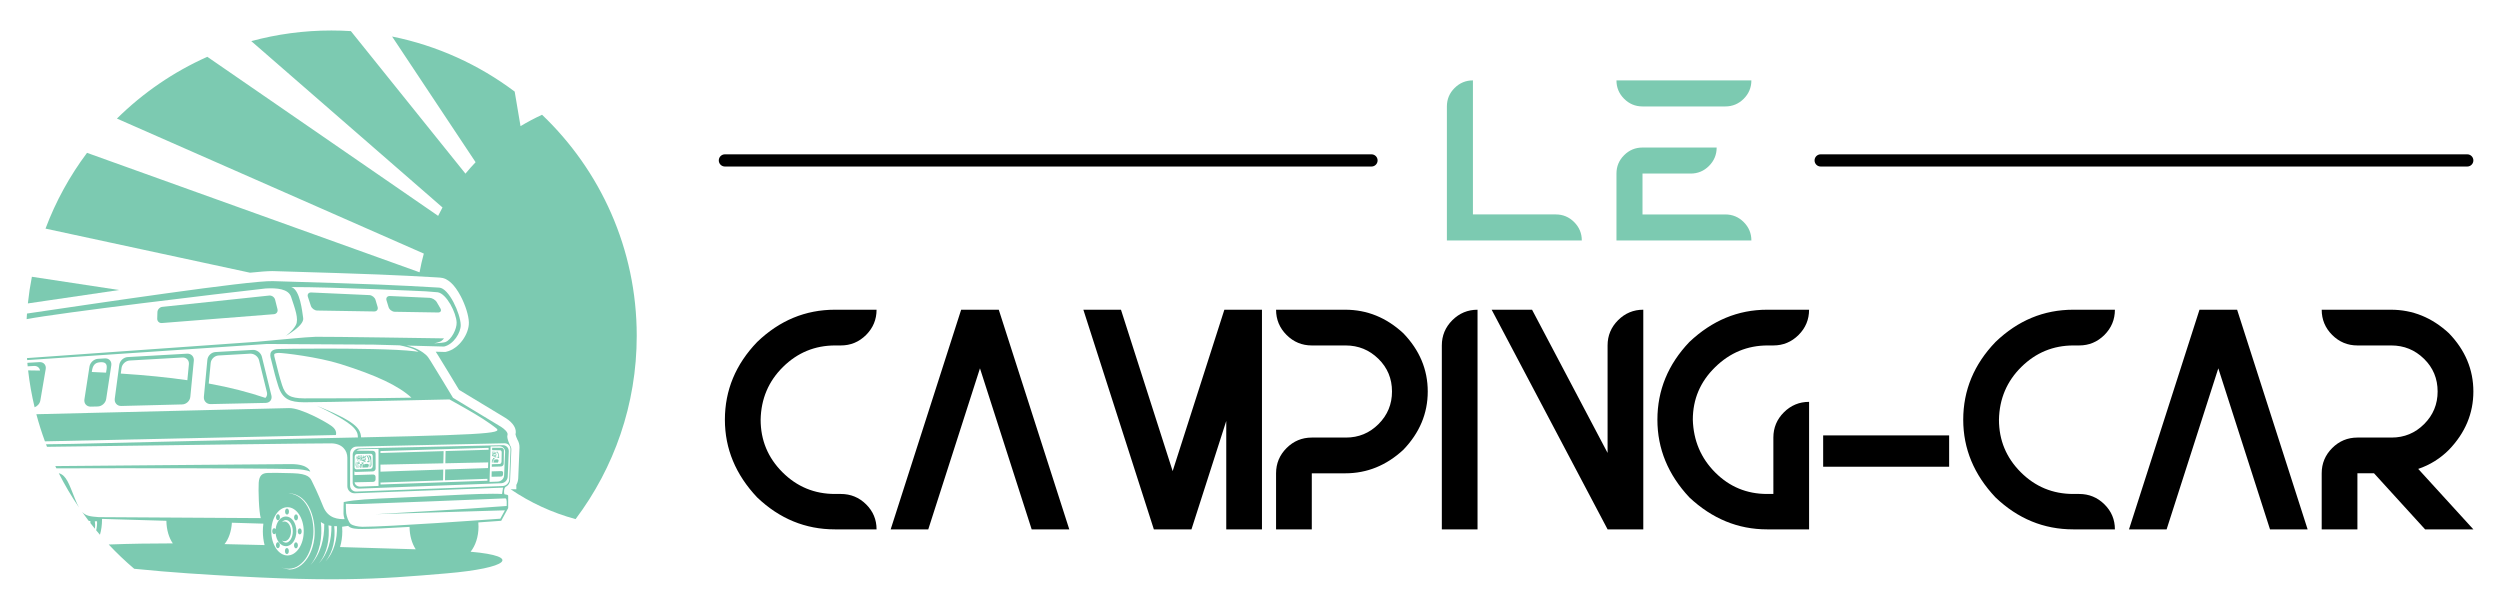
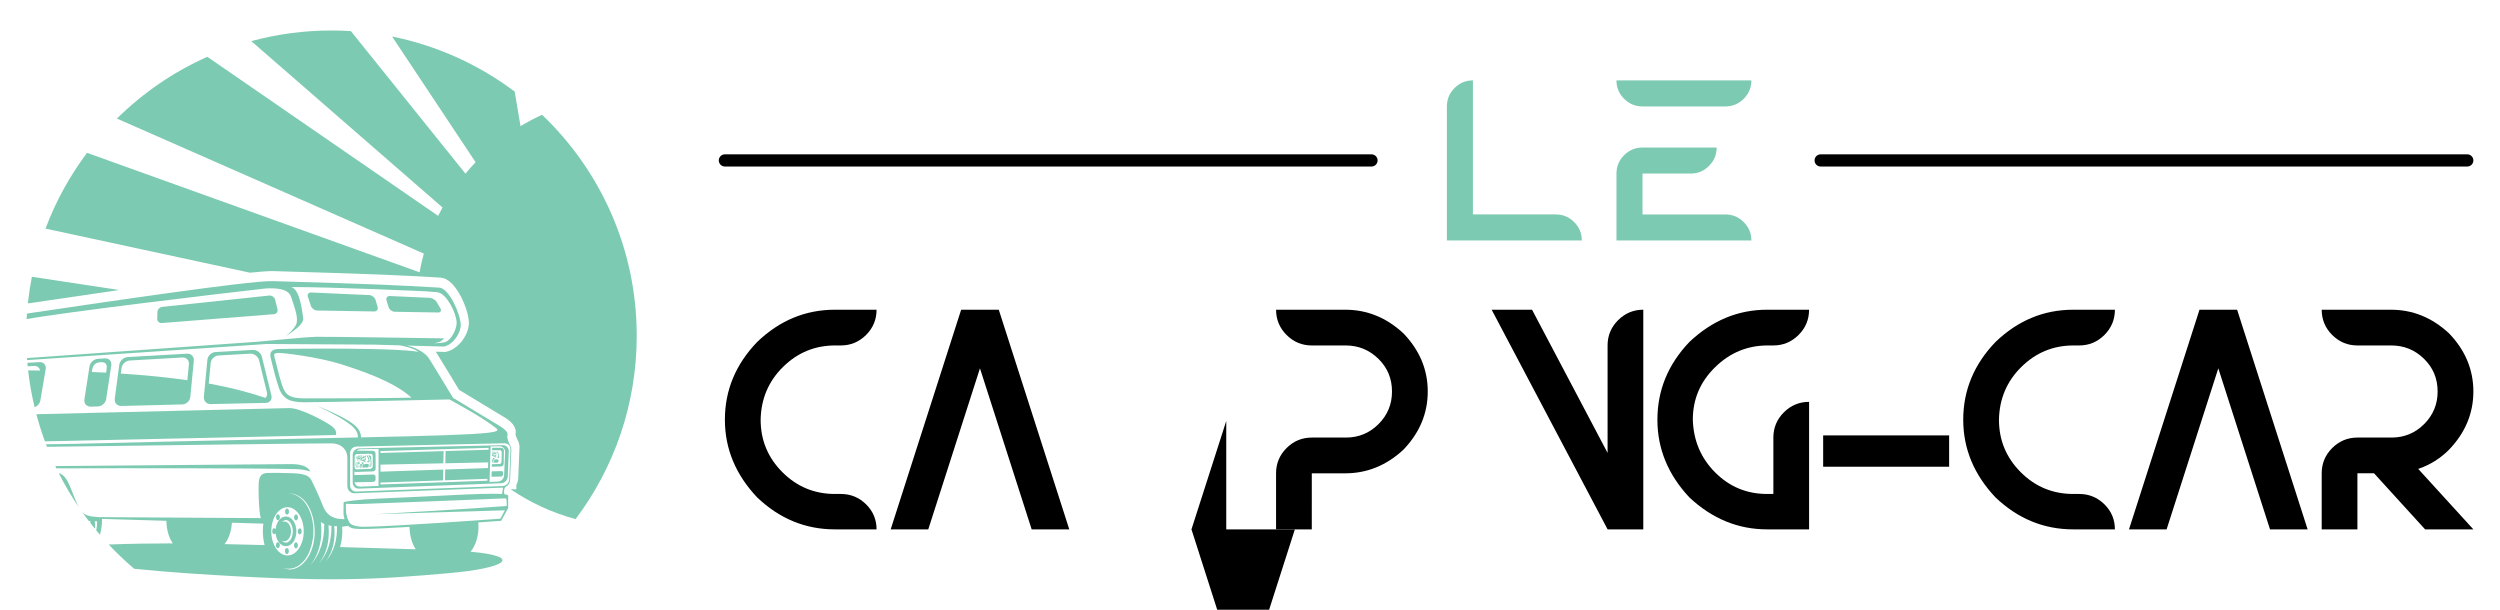
<svg xmlns="http://www.w3.org/2000/svg" version="1.1" id="Calque_1" x="0px" y="0px" width="205px" height="50px" viewBox="0 0 205 50" enable-background="new 0 0 205 50" xml:space="preserve">
  <g>
    <g>
      <path fill="#7CCAB1" d="M42.204,7.51l0.479,2.835c0.568-0.343,1.158-0.655,1.765-0.935c4.784,4.56,7.764,10.993,7.764,18.123    c0,5.643-1.865,10.846-5.014,15.034c-1.925-0.52-3.72-1.354-5.326-2.446h0.468v-0.338l-0.012,0.002    c0.099-0.174,0.158-0.369,0.167-0.571l0.103-2.494c0.01-0.239-0.049-0.468-0.17-0.67c-0.07-0.147-0.139-0.332-0.157-0.426    c0.117-0.46-0.178-0.949-0.816-1.35c-0.012-0.009-0.032-0.021-0.058-0.035l-3.752-2.268c-0.357-0.593-1.401-2.318-1.717-2.821    l-0.012-0.02c-0.066-0.104-0.126-0.2-0.187-0.29l0.781,0.021l0.075-0.015c1.081-0.24,1.889-1.492,1.863-2.411    c-0.017-0.564-0.279-1.403-0.667-2.142c-0.517-0.982-1.086-1.497-1.693-1.529l-0.323-0.021c-3.55-0.197-4.62-0.257-13.331-0.512    c-0.036,0-0.078-0.002-0.122-0.002c-0.369,0-0.995,0.048-1.812,0.132L3.732,18.746c0.84-2.24,1.993-4.33,3.404-6.213l27.268,9.795    c0.094-0.519,0.211-1.03,0.349-1.534L9.588,9.723C11.72,7.617,14.227,5.893,17,4.658L35.927,17.7    c0.114-0.232,0.234-0.461,0.358-0.688L20.605,3.372C22.701,2.804,24.904,2.5,27.179,2.5c0.535,0,1.065,0.018,1.592,0.051    l9.396,11.688c0.267-0.323,0.543-0.636,0.832-0.938L32.151,2.994C35.866,3.744,39.282,5.314,42.204,7.51z" />
      <path fill="#7CCAB1" d="M9.766,23.782c-2.15,0.313-4.249,0.622-6.01,0.882c-0.529,0.079-1.023,0.151-1.471,0.217    c0.078-0.738,0.188-1.468,0.329-2.186L9.766,23.782z" />
      <path fill="#7CCAB1" d="M24.301,43.569c0-0.682-0.375-1.217-0.853-1.217c-0.438,0-0.789,0.447-0.846,1.045    c-0.029-0.053-0.072-0.086-0.12-0.086c-0.088,0-0.159,0.111-0.159,0.246c0,0.137,0.071,0.246,0.159,0.246    c0.047,0,0.089-0.029,0.118-0.08c0.051,0.607,0.405,1.064,0.848,1.064C23.927,44.788,24.301,44.252,24.301,43.569z M24.011,43.569    c0,0.504-0.258,0.928-0.563,0.928c-0.121,0-0.233-0.066-0.327-0.176c0.062,0.035,0.129,0.057,0.2,0.057    c0.3,0,0.542-0.361,0.542-0.809c0-0.443-0.243-0.807-0.542-0.807c-0.071,0-0.138,0.02-0.2,0.057    c0.093-0.109,0.206-0.176,0.327-0.176C23.753,42.643,24.011,43.067,24.011,43.569z" />
      <path fill="#7CCAB1" d="M15.606,32.543l0.288-2.966c0.015-0.158-0.031-0.304-0.129-0.411c-0.104-0.114-0.255-0.174-0.423-0.165    l-4.875,0.279c-0.333,0.02-0.641,0.303-0.685,0.635L9.41,32.697c-0.021,0.158,0.021,0.308,0.119,0.419    c0.097,0.112,0.238,0.174,0.397,0.174c0.004,0,0.01,0,0.016,0l4.999-0.127C15.275,33.154,15.574,32.877,15.606,32.543z     M15.49,29.867l-0.127,1.31c-1.585-0.229-3.381-0.411-5.459-0.545l0.061-0.453c0.043-0.32,0.342-0.6,0.666-0.617l4.329-0.248    C15.283,29.296,15.521,29.544,15.49,29.867z" />
      <path fill="#7CCAB1" d="M8.706,32.721l0.42-2.762c0.023-0.156-0.014-0.301-0.106-0.408c-0.098-0.114-0.246-0.172-0.414-0.163    l-0.571,0.035c-0.333,0.02-0.645,0.304-0.697,0.633l-0.416,2.696c-0.025,0.158,0.014,0.308,0.11,0.42    c0.096,0.111,0.236,0.173,0.396,0.173h0.013l0.569-0.013C8.344,33.325,8.656,33.051,8.706,32.721z M8.744,30.249l-0.047,0.308    c-0.368-0.018-0.744-0.035-1.13-0.053l0,0.002c-0.013-0.002-0.026-0.002-0.039-0.002l0.028-0.185    c0.097-0.487,0.355-0.598,0.678-0.615l0.01-0.002C8.568,29.685,8.812,29.774,8.744,30.249z" />
      <path fill="#7CCAB1" d="M2.793,30.008l-0.523,0.03c-0.01-0.097-0.019-0.191-0.027-0.288l0.995-0.057    c0.169-0.009,0.315,0.051,0.411,0.165c0.09,0.105,0.126,0.25,0.099,0.406l-0.439,2.573c-0.042,0.25-0.235,0.468-0.471,0.56    c-0.237-0.986-0.416-1.997-0.532-3.025c0.331,0.005,0.658,0.007,0.979,0.014C3.25,30.152,3.056,29.994,2.793,30.008z" />
      <path fill="#7CCAB1" d="M22.178,32.855c0.088-0.117,0.116-0.269,0.077-0.427l-0.783-3.182c-0.08-0.323-0.414-0.573-0.749-0.554    l-3.057,0.176c-0.333,0.018-0.63,0.306-0.662,0.638l-0.286,3.032c-0.015,0.16,0.033,0.31,0.135,0.422    c0.102,0.111,0.246,0.176,0.405,0.176h0.013l4.516-0.097C21.95,33.035,22.089,32.97,22.178,32.855z M21.763,32.627    c-1.352-0.457-2.855-0.853-4.646-1.178l0.159-1.679c0.03-0.323,0.32-0.603,0.644-0.62l2.593-0.149    c0.323-0.018,0.651,0.225,0.728,0.538l0.646,2.628C21.932,32.352,21.88,32.519,21.763,32.627z" />
      <path fill="#7CCAB1" d="M13.31,25.162l8.764-0.927c0.214-0.022,0.434,0.13,0.485,0.341l0.195,0.777    c0.053,0.209-0.081,0.394-0.296,0.411l-9.187,0.725c-0.215,0.016-0.386-0.146-0.379-0.362l0.016-0.531    C12.914,25.38,13.095,25.185,13.31,25.162z" />
      <path fill="#7CCAB1" d="M30.289,24.198c0.217,0.011,0.443,0.188,0.504,0.396l0.171,0.575c0.061,0.207-0.066,0.374-0.281,0.371    l-4.675-0.076c-0.216-0.003-0.447-0.174-0.515-0.378l-0.246-0.747c-0.067-0.205,0.055-0.365,0.27-0.356L30.289,24.198z" />
      <path fill="#7CCAB1" d="M35.227,24.422c0.215,0.009,0.48,0.169,0.589,0.356l0.298,0.514c0.108,0.187,0.02,0.336-0.195,0.332    l-3.547-0.058c-0.215-0.002-0.444-0.176-0.508-0.38l-0.17-0.554c-0.063-0.206,0.061-0.367,0.277-0.358L35.227,24.422z" />
      <path fill="#7CCAB1" d="M2.183,26.171c2.663-0.519,16.073-2.125,19.597-2.516c0.925-0.053,1.87,0.024,2.09,0.692    c0.31,0.942,0.651,1.808,0.393,2.305c-0.259,0.496-0.84,0.898-0.84,0.898s1.529-0.842,1.439-1.463    c-0.089-0.622-0.262-2.244-0.913-2.522c-0.024-0.009-0.05-0.018-0.077-0.026C27.345,23.53,34.9,23.888,34.9,23.888l0,0    c0.576,0.042,0.939,0.07,0.994,0.079c0.733,0.114,1.516,1.684,1.55,2.475c0.022,0.529-0.424,1.415-0.919,1.606    c-0.12,0.046-0.46,0.081-0.923,0.109c0.205-0.046,0.354-0.101,0.452-0.132c0.209-0.068,0.354-0.279,0.354-0.279    s-9.665-0.149-10.522-0.129c-0.857,0.02-3.148,0.268-4.796,0.406l-18.876,1.34c0.004,0.056,0.008,0.11,0.013,0.165l19.663-1.322    l7.344,0.044l0,0l1.381,0.009l2.156,0.059c0.343,0.066,1.146,0.223,1.542,0.534c-0.089-0.018-0.188-0.03-0.301-0.046    c-1.507-0.191-5.283-0.222-7.4-0.222c-1.881,0-3.454,0.021-3.769,0.035c-0.303,0.009-0.5,0.083-0.601,0.222    c-0.124,0.171-0.076,0.415-0.021,0.606c0.033,0.114,0.07,0.268,0.117,0.459c0.107,0.439,0.254,1.042,0.486,1.767    c0.351,1.095,0.981,1.301,2.097,1.314c0.03,0,0.067,0,0.11,0c1.45,0,10.027-0.193,11.828-0.233    c0.467,0.26,2.028,1.127,2.725,1.584l0,0c0.398,0.264,0.736,0.495,0.91,0.629c0.626,0.481,1.404,0.644-10.884,0.898    c-0.003-0.051-0.009-0.107-0.019-0.169c-0.015-0.099-0.046-0.213-0.102-0.327c-0.054-0.114-0.133-0.227-0.226-0.328    c-0.094-0.103-0.202-0.195-0.318-0.285c-0.116-0.09-0.24-0.172-0.368-0.253c-0.13-0.079-0.262-0.156-0.397-0.229    c-0.067-0.035-0.134-0.07-0.202-0.105c-0.067-0.035-0.134-0.07-0.202-0.101c-0.134-0.068-0.267-0.13-0.396-0.191    c-0.129-0.06-0.254-0.116-0.374-0.169c-0.119-0.053-0.232-0.102-0.336-0.147c-0.105-0.044-0.201-0.086-0.286-0.121    c-0.086-0.035-0.161-0.065-0.222-0.092c-0.123-0.051-0.193-0.079-0.193-0.079s0.069,0.032,0.188,0.09    c0.06,0.028,0.132,0.063,0.215,0.104c0.083,0.041,0.176,0.088,0.279,0.138c0.102,0.051,0.211,0.105,0.327,0.165    s0.237,0.123,0.362,0.189c0.125,0.067,0.253,0.138,0.383,0.211c0.064,0.037,0.129,0.074,0.194,0.114    c0.065,0.037,0.129,0.074,0.193,0.114c0.128,0.079,0.253,0.162,0.375,0.246c0.12,0.085,0.236,0.171,0.341,0.261    c0.103,0.091,0.198,0.183,0.274,0.279c0.078,0.095,0.136,0.189,0.175,0.283c0.062,0.147,0.072,0.29,0.074,0.407    c-0.141,0.002-0.285,0.006-0.43,0.009c-9.024,0.182-17.29,0.378-22.949,0.519L3.773,36.43c0.027,0.07,0.054,0.139,0.081,0.209    c8.223-0.109,22.571-0.297,23.327-0.283c0.885,0.018,1.301,0.582,1.301,1.182v2.331c0,0.321,0.26,0.58,0.579,0.58    c0.008,0,0.015,0,0.023,0l12.125-0.461c0.015,0,0.029-0.002,0.044-0.002h-0.003l-0.083,0.522c-0.193-0.013-0.444-0.02-0.759-0.02    c-1.201,0-3.107,0.097-5.125,0.2l-0.606,0.03c-0.857,0.044-1.607,0.077-2.269,0.105c-2.02,0.09-3.251,0.143-4.22,0.345h-0.004    l0,0.018c-0.001,0.007-0.026,0.474-0.018,0.943c0.001,0.111,0.035,0.275,0.09,0.441c-0.475,0-1.347-0.018-1.754-1.035    c-0.445-1.111-0.798-1.817-0.929-2.081C25.439,39.194,25.31,38.84,24,38.803c-1.356-0.039-1.631-0.033-2.063-0.02    c-0.432,0.013-0.684,0.202-0.723,0.804c-0.039,0.601,0.013,2.382,0.169,2.898l-13.28-0.08c-0.699-0.049-1.069-0.098-1.375-0.434    c0.178,0.25,0.359,0.496,0.544,0.74c0.046,0.01,0.093,0.014,0.141,0.018c0,0.055,0,0.109-0.001,0.162    c0.122,0.158,0.246,0.313,0.372,0.467c0.025-0.203,0.025-0.408-0.006-0.611c0.061,0,0.12-0.002,0.179-0.004    c0.015,0.246-0.011,0.498-0.07,0.742c0.102,0.123,0.204,0.244,0.309,0.365c0.108-0.373,0.17-0.789,0.17-1.23    c0-0.021-0.001-0.049-0.001-0.07l5.279,0.156c0.009,0.74,0.212,1.402,0.527,1.852c-1.675,0-3.505,0.025-5.257,0.092    c0.659,0.701,1.356,1.367,2.091,1.99c1.511,0.152,3.058,0.283,4.45,0.377c11.716,0.789,15.458,0.486,21.163,0    c5.043-0.428,6.25-1.4,1.971-1.775c0.396-0.49,0.649-1.23,0.649-2.057c0-0.117-0.006-0.232-0.016-0.346    c1.102-0.078,1.843-0.131,1.869-0.133l0.01-0.002l0.57-1.043v-0.988v-0.018v-0.022h-0.004c-0.02-0.048-0.115-0.083-0.301-0.105    c-0.036-0.07-0.045-0.255-0.013-0.406c0.019-0.083,0.05-0.156,0.096-0.191h-0.001c0.212-0.101,0.368-0.313,0.378-0.558    l0.103-2.491c0.006-0.126-0.029-0.244-0.095-0.343c0,0,0.001,0.002,0.001,0.002s-0.306-0.617-0.225-0.854    c0.002-0.005,0.004-0.009,0.006-0.014c0,0,0-0.002,0-0.002l0,0c0.07-0.218-0.284-0.517-0.535-0.675    c-0.01-0.007-0.026-0.016-0.047-0.028l-3.887-2.349c-0.278-0.46-1.454-2.406-1.793-2.944l-0.012-0.022    c-0.163-0.257-0.271-0.431-0.413-0.554c-0.228-0.211-0.829-0.624-1.608-0.765l3.09,0.084c0.779-0.172,1.386-1.147,1.368-1.775    c-0.028-0.938-0.968-3.015-1.764-3.059c-3.769-0.211-4.674-0.269-13.638-0.532c-1.918-0.063-14.618,1.844-20.133,2.654    c-0.01,0.002-0.021,0.005-0.031,0.007C2.201,25.863,2.191,26.018,2.183,26.171z M21.554,43.569c0,0.398,0.05,0.777,0.141,1.127    c-1.264-0.031-2.385-0.057-3.285-0.078c0.334-0.408,0.562-1.035,0.604-1.754l2.582,0.076    C21.569,43.143,21.554,43.354,21.554,43.569z M22.86,46.43c0.019,0.008,0.038,0.02,0.057,0.027    C22.899,46.449,22.879,46.438,22.86,46.43C22.861,46.43,22.861,46.43,22.86,46.43z M23.576,41.59c0.734,0,1.33,0.889,1.33,1.979    c0,1.094-0.596,1.98-1.33,1.98c-0.735,0-1.331-0.887-1.331-1.98C22.245,42.479,22.84,41.59,23.576,41.59z M25.77,44.186    c-0.014,0.107-0.032,0.215-0.054,0.322c-0.143,0.695-0.463,1.384-1.019,1.832c-0.293,0.234-0.619,0.354-0.944,0.363    c-0.193-0.025-0.441-0.076-0.686-0.178c0.545,0.215,1.161,0.137,1.644-0.324c0.474-0.41,0.724-1.015,0.864-1.623    c0.033-0.145,0.061-0.291,0.083-0.436c0.216-1.393-0.345-3.556-2.004-3.695C25.418,40.492,25.955,42.762,25.77,44.186z     M25.463,46.324c0.794-1.001,0.983-2.279,0.848-3.521c0.08,0.064,0.174,0.119,0.278,0.164    C26.602,44.184,26.306,45.405,25.463,46.324z M26.146,46.193c0.716-0.867,0.889-2.023,0.789-3.113    c0.079,0.018,0.161,0.033,0.244,0.045C27.19,44.227,26.928,45.375,26.146,46.193z M26.692,46.029    c0.663-0.806,0.815-1.876,0.715-2.884c0.075,0.004,0.15,0.004,0.225,0.002C27.656,44.18,27.426,45.26,26.692,46.029z     M28.539,43.125l-0.005-0.023c0.019,0.023,0.039,0.045,0.058,0.063c0.228,0.193,0.633,0.211,1.102,0.211l0,0h0.005    c0.748,0,2.231-0.072,3.885-0.17c0.004,0.713,0.195,1.359,0.505,1.836c-2.005-0.064-4.137-0.129-6.206-0.184    c0.12-0.393,0.186-0.828,0.186-1.289c0-0.127-0.005-0.252-0.015-0.375C28.34,43.153,28.539,43.125,28.539,43.125z M41.448,40.866    l0.003-0.018v0.018c0.013,0,0.025,0.007,0.037,0.02c0.075,0.084,0.072,0.4,0.059,0.605c-3.073,0.246-10.195,0.639-10.749,0.674    c1.799-0.055,9.56-0.287,10.604-0.318l-0.375,0.686c-0.981,0.07-9.155,0.664-11.305,0.664c-0.39,0-0.811-0.115-0.945-0.217    c-0.196-0.148-0.357-0.654-0.392-0.896c-0.025-0.172-0.025-0.668-0.025-0.773c0.232,0.009,0.708,0.024,1.163,0.018    C30.242,41.316,40.517,40.908,41.448,40.866z M28.924,36.586c-0.002,0-0.003,0-0.004,0.002l0.001-0.002H28.924z M41.369,36.349    c0.282-0.004,0.503,0.22,0.492,0.503l-0.101,2.468c-0.013,0.283-0.253,0.522-0.536,0.534l-12.003,0.454    c-0.282,0.012-0.513-0.211-0.513-0.494v-2.669c0-0.281,0.23-0.519,0.514-0.525L41.369,36.349z M33.738,32.609    c-2.511,0.053-6.883,0.057-8.654,0.057H25.03c-0.042,0-0.078,0-0.107,0c-1.138-0.013-1.523-0.248-1.793-1.09    c-0.229-0.716-0.375-1.312-0.48-1.744c-0.046-0.189-0.085-0.352-0.121-0.473c-0.064-0.23-0.045-0.306-0.027-0.33    c0.027-0.037,0.136-0.083,0.352-0.09c0.005,0,0.011,0,0.017,0c0.349,0,3.155,0.316,5.05,0.912    C30.876,30.781,32.675,31.631,33.738,32.609z" />
      <path fill="#7CCAB1" d="M27.22,34.956c0.471,0.354,0.32,0.714,0.32,0.714L3.684,36.19c-0.268-0.725-0.502-1.468-0.703-2.224    c6.869-0.167,20.017-0.487,20.726-0.503C24.668,33.444,26.749,34.602,27.22,34.956z" />
      <path fill="#7CCAB1" d="M6.475,41.608c-0.61-0.896-1.164-1.833-1.655-2.807c0.625,0.167,0.84,0.888,1.322,2.083    C6.263,41.183,6.37,41.42,6.475,41.608z" />
      <path fill="#7CCAB1" d="M4.535,38.219c7.221-0.056,18.355-0.163,19.335-0.163c1.458,0,1.569,0.62,1.569,0.62    c-0.282-0.139-0.88-0.2-1.152-0.207c-4.105-0.09-13.436-0.081-19.665-0.065C4.594,38.342,4.564,38.28,4.535,38.219z" />
      <path fill="#7CCAB1" d="M29.166,37.889c-0.003,0.174,0.035,0.334,0.105,0.468c-0.016-0.002-0.031-0.004-0.045-0.011    c-0.041-0.088-0.07-0.185-0.085-0.288l0.051-0.491c0-0.01,0.001-0.014,0.003-0.021c0.015-0.037,0.029-0.072,0.047-0.105    c0.023-0.03,0.051-0.055,0.083-0.067C29.229,37.509,29.17,37.689,29.166,37.889z" />
      <path fill="#7CCAB1" d="M30.328,37.535c0.001,0.002,0.002,0.004,0.003,0.007c0.005,0.015,0.01,0.032,0.016,0.048    c0.004,0.016,0.008,0.033,0.012,0.049c0.002,0.006,0.004,0.016,0.005,0.021c0.002,0.007,0.003,0.016,0.004,0.022    c0.003,0.015,0.006,0.028,0.007,0.042c0.001,0.013,0.003,0.025,0.005,0.037c0.001,0.011,0.003,0.021,0.004,0.033    c0.001,0.008,0.001,0.02,0.003,0.028c0.001,0.032,0.002,0.053,0.002,0.053s-0.001-0.021-0.006-0.053    c-0.001-0.009-0.002-0.018-0.004-0.028c-0.002-0.01-0.003-0.021-0.005-0.031c-0.003-0.014-0.004-0.024-0.007-0.039    c-0.003-0.012-0.006-0.024-0.01-0.04c0-0.007-0.003-0.013-0.004-0.022c-0.002-0.006-0.004-0.013-0.006-0.021    c-0.004-0.014-0.009-0.028-0.014-0.046c-0.005-0.016-0.01-0.031-0.017-0.046c-0.006-0.016-0.013-0.033-0.02-0.049    c-0.007-0.018-0.016-0.033-0.024-0.049c-0.009-0.015-0.019-0.03-0.028-0.046c-0.01-0.015-0.021-0.03-0.032-0.046    c-0.006-0.007-0.012-0.014-0.017-0.02l0.075-0.002c0.1,0,0.174,0.092,0.166,0.206l0.027,0.566    c-0.006,0.091-0.063,0.167-0.136,0.198c0.047-0.107,0.075-0.233,0.078-0.367C30.407,37.795,30.379,37.656,30.328,37.535z" />
      <path fill="#7CCAB1" d="M29.529,38.049c0.02,0.007,0.108,0.005,0.108,0.005c0-0.014,0.045-0.009,0.065-0.028h0    c-0.069-0.012-0.063-0.104-0.063-0.104l0.187,0.007c-0.002,0.037-0.016,0.063-0.039,0.081h0c0,0-0.021,0.048-0.085,0.057    l-0.011,0.181c0,0-0.051-0.158-0.054-0.189c0.001,0.031,0.018,0.262-0.003,0.288h-0.009c-0.002-0.002-0.006-0.007-0.009-0.011    c-0.049-0.093-0.086-0.274-0.086-0.274L29.529,38.049z" />
      <path fill="#7CCAB1" d="M29.79,37.639c0,0,0-0.016,0.001-0.058c0.001-0.03-0.032-0.024-0.053-0.018    c-0.013,0.053-0.034,0.128-0.035,0.156c0.021,0,0.061,0,0.086-0.022c0.032-0.025,0.15-0.131,0.111-0.078    c-0.038,0.053-0.075,0.246-0.075,0.246l-0.014-0.022c-0.018-0.022-0.053-0.058-0.108-0.06c-0.083-0.004-0.07-0.021-0.07-0.021    s0.077-0.189,0.105-0.244l0,0l0,0c0.002-0.004,0.004-0.009,0.005-0.011c0.012-0.021,0.038-0.066,0.05-0.084    c0.015-0.026,0.125-0.028,0.109-0.009C29.887,37.434,29.79,37.639,29.79,37.639z" />
      <path fill="#7CCAB1" d="M29.954,37.526c-0.004,0.007-0.101,0.028-0.118,0.051c-0.018,0.02,0.023-0.051,0.023-0.051    s0.062-0.112,0.1-0.163c0.039-0.048,0.049,0.075,0.039,0.093C29.986,37.474,29.958,37.518,29.954,37.526z" />
      <path fill="#7CCAB1" d="M29.782,38.061c0.008,0.032,0.042-0.029,0.052,0.023c0.01,0.053,0.054,0.174,0.039,0.117    c-0.015-0.056-0.015-0.13-0.006-0.137c0.009-0.009,0.45-0.107,0.375,0.125c-0.016,0.053-0.038,0.097-0.061,0.137l-0.448,0.018    c-0.004-0.031-0.008-0.066-0.013-0.107C29.713,38.159,29.774,38.027,29.782,38.061z" />
      <path fill="#7CCAB1" d="M29.91,37.838c-0.007,0.04-0.004,0.049-0.023,0.051c-0.021,0.002-0.048,0.005-0.049-0.002    c-0.002-0.004,0-0.011,0-0.011s0.035-0.187,0.076-0.255s0.141-0.06,0.095,0.026C29.962,37.735,29.917,37.799,29.91,37.838z" />
      <path fill="#7CCAB1" d="M30.3,37.902h-0.179l-0.003-0.105l0.103,0.016c-0.003-0.229-0.122-0.392-0.196-0.469l0.097-0.002    C30.326,37.549,30.3,37.902,30.3,37.902z" />
      <path fill="#7CCAB1" d="M29.715,38.344l-0.048,0.002c0.004-0.02,0.007-0.042,0.007-0.044C29.677,38.277,29.7,38.273,29.715,38.344    z" />
      <path fill="#7CCAB1" d="M29.981,37.891l-0.047,0.003c0,0,0.023-0.073,0.071-0.11c0.048-0.035-0.018,0.064-0.021,0.088    C29.983,37.896,29.981,37.891,29.981,37.891z" />
      <path fill="#7CCAB1" d="M29.531,37.755c-0.018,0,0.108-0.283,0.182-0.374c0.064-0.076-0.042,0.102-0.022,0.104    c0.018,0.002,0.027,0.005,0.053-0.016c0.027-0.018-0.078,0.144-0.122,0.295C29.621,37.764,29.548,37.755,29.531,37.755z" />
      <path fill="#7CCAB1" d="M29.783,37.414c0,0,0.001-0.041-0.005-0.065l0.062-0.003C29.821,37.363,29.801,37.386,29.783,37.414z" />
      <path fill="#7CCAB1" d="M29.528,38.096c0.004,0.055,0.047,0.173,0.078,0.252l-0.083,0.003c-0.028-0.06-0.048-0.112-0.048-0.112    s0.029-0.04,0.042-0.075C29.529,38.131,29.522,38.01,29.528,38.096z" />
      <path fill="#7CCAB1" d="M29.346,37.996c0,0,0,0,0-0.002c-0.007,0.002-0.01,0.007-0.011,0.011    c-0.003,0.026,0.002,0.117-0.018,0.035c-0.019-0.079-0.013-0.134-0.013-0.134l0.18,0.009c-0.001,0.055,0.036,0.123,0.036,0.123    l-0.057-0.004c0,0-0.01-0.021-0.023-0.024c-0.003,0-0.007-0.002-0.012-0.005c-0.005,0-0.016,0-0.016,0.018    c0.001,0.026,0.003,0.014-0.023,0.022c-0.013,0.004-0.021,0.004-0.026,0.009c0,0.007,0.001,0.013,0.003,0.021    c0.01,0.088,0.055,0.2,0.089,0.277h-0.028c-0.054-0.11-0.091-0.264-0.091-0.264C29.333,38.084,29.337,38.001,29.346,37.996z" />
      <path fill="#7CCAB1" d="M29.422,37.82c-0.011,0.01-0.022,0.038-0.022,0.038s-0.018,0-0.015-0.016    c0.002-0.016,0.032-0.055,0.036-0.055c0.004,0,0.092,0,0.065,0.013c-0.026,0.014-0.039,0.055-0.039,0.055l-0.034,0.005    C29.414,37.86,29.434,37.81,29.422,37.82z" />
      <path fill="#7CCAB1" d="M29.37,37.803c0.066-0.096,0.155-0.041,0.155-0.041C29.421,37.744,29.378,37.79,29.37,37.803z" />
      <path fill="#7CCAB1" d="M29.271,37.906c0.013,0.183,0.065,0.336,0.116,0.448l-0.02,0.002c-0.107-0.217-0.119-0.452-0.119-0.452    L29.271,37.906z" />
      <path fill="#7CCAB1" d="M29.621,37.465c-0.001-0.004-0.07-0.026-0.067-0.033c0-0.004,0.028-0.048,0.048-0.079l0.104-0.002    C29.662,37.412,29.623,37.469,29.621,37.465z" />
      <path fill="#7CCAB1" d="M29.444,37.443c0.002-0.014,0.022-0.049,0.048-0.088l0.083-0.003c-0.04,0.056-0.059,0.093-0.059,0.093    S29.44,37.479,29.444,37.443z" />
      <path fill="#7CCAB1" d="M29.283,37.83c-0.036-0.016,0.013-0.137,0.034-0.196c0.021-0.06,0.073-0.13,0.08-0.132    c0.007-0.004,0.038-0.013,0.054,0.012c0.015,0.025,0.037,0.03,0.055,0c0.019-0.031,0.021-0.058,0.029-0.045    c0.007,0.012,0.01,0.027,0.011,0.04c0.001,0.013,0.053,0.035,0.093-0.035c0,0-0.054,0.09-0.069,0.13    c-0.016,0.037-0.026,0.013-0.03-0.002c-0.003-0.016-0.007-0.064-0.012-0.051c-0.003,0.013-0.008,0.146-0.02,0.146    c-0.013,0-0.032,0-0.035-0.018c-0.003-0.018,0.019-0.046-0.003-0.055c-0.021-0.009-0.027-0.002-0.043,0.024    c-0.015,0.026,0.029,0.051-0.024,0.028c-0.053-0.021-0.063-0.028-0.063-0.028S29.298,37.836,29.283,37.83z" />
      <path fill="#7CCAB1" d="M29.25,37.616c0.039-0.116,0.09-0.2,0.141-0.259c0.001,0,0.002,0,0.004,0l0.072-0.002    c-0.143,0.19-0.165,0.276-0.165,0.276L29.25,37.616z" />
      <path fill="#7CCAB1" d="M29.261,38.265c-0.006-0.018-0.01-0.035-0.015-0.051c-0.004-0.018-0.008-0.035-0.012-0.051    c-0.007-0.035-0.011-0.065-0.015-0.097c-0.001-0.015-0.004-0.03-0.004-0.046c-0.001-0.016-0.001-0.028-0.003-0.042    c-0.001-0.026-0.001-0.053-0.001-0.074s0.001-0.039,0.002-0.057c0.002-0.031,0.005-0.049,0.005-0.049s0,0.018,0.001,0.049    c0.001,0.018,0.002,0.035,0.004,0.057s0.004,0.046,0.007,0.072s0.007,0.055,0.012,0.086c0.006,0.03,0.012,0.062,0.02,0.092    c0.004,0.018,0.009,0.033,0.013,0.051c0.005,0.016,0.009,0.031,0.015,0.049c0.003,0.009,0.005,0.015,0.008,0.023    s0.006,0.016,0.009,0.024c0.006,0.016,0.014,0.031,0.021,0.046c0.001,0.005,0.002,0.007,0.004,0.009l-0.037,0.003    c-0.006-0.016-0.012-0.029-0.018-0.044c-0.003-0.009-0.006-0.016-0.01-0.024C29.267,38.282,29.264,38.273,29.261,38.265z" />
      <path fill="#7CCAB1" d="M30.265,38.267c0.013-0.03,0.024-0.063,0.035-0.097c0.009-0.033,0.016-0.065,0.022-0.097    c0.002-0.018,0.005-0.033,0.007-0.048c0.003-0.016,0.004-0.031,0.006-0.047c0.002-0.03,0.006-0.057,0.006-0.083    c0.001-0.013,0.001-0.026,0.002-0.04c0-0.011,0-0.021,0-0.035c0-0.008,0-0.02,0-0.028c0-0.011,0-0.018,0-0.026    c-0.002-0.03-0.002-0.048-0.002-0.048s0.003,0.018,0.007,0.048c0,0.007,0.002,0.016,0.003,0.026    c0.001,0.009,0.002,0.021,0.002,0.028c0.001,0.014,0.001,0.024,0.002,0.035c0.001,0.014,0.001,0.027,0.001,0.04    c0.001,0.026,0,0.055-0.002,0.086c0,0.015-0.002,0.032-0.003,0.048c-0.001,0.016-0.004,0.033-0.007,0.049    c-0.002,0.018-0.005,0.032-0.009,0.05c-0.003,0.018-0.008,0.035-0.012,0.051c-0.009,0.035-0.021,0.068-0.035,0.102    c-0.006,0.015-0.013,0.028-0.019,0.044c0,0,0,0,0,0h-0.03c0.001-0.003,0.004-0.007,0.006-0.012    C30.251,38.298,30.258,38.282,30.265,38.267z" />
      <path fill="#7CCAB1" d="M41.253,38.768l-0.01,0.16c-0.006,0.079-0.075,0.147-0.155,0.149l-0.779,0.018l0.01-0.443l0.8-0.024    C41.198,38.625,41.259,38.688,41.253,38.768z" />
      <path fill="#7CCAB1" d="M40.465,37.645c0,0,0,0-0.001-0.002c-0.053-0.011-0.045-0.094-0.045-0.094l0.142,0.013    c-0.001,0.033-0.013,0.058-0.029,0.07c0,0-0.017,0.046-0.067,0.051l-0.011,0.162c0,0-0.036-0.145-0.039-0.173    c0.001,0.03,0.01,0.254-0.009,0.263h-0.001c-0.003,0-0.006-0.004-0.01-0.013c-0.026-0.062-0.046-0.169-0.055-0.222v-0.038    c0.023,0.005,0.076,0.007,0.076,0.007C40.416,37.656,40.45,37.662,40.465,37.645z" />
      <path fill="#7CCAB1" d="M40.63,37.096c-0.013,0.018-0.09,0.2-0.09,0.2s-0.001-0.014,0.001-0.053    c0.001-0.026-0.023-0.022-0.041-0.016c-0.011,0.049-0.027,0.114-0.029,0.141c0.016,0,0.046,0,0.066-0.018    c0.025-0.022,0.118-0.116,0.087-0.068c-0.03,0.046-0.062,0.22-0.062,0.22l-0.01-0.02c-0.013-0.021-0.041-0.053-0.083-0.057    c-0.062-0.007-0.053-0.022-0.053-0.022s0.062-0.169,0.084-0.218l0,0c0,0,0-0.002,0.001-0.002c0.002-0.002,0.002-0.007,0.004-0.009    c0.009-0.018,0.03-0.057,0.04-0.074C40.559,37.078,40.644,37.078,40.63,37.096z" />
      <path fill="#7CCAB1" d="M40.703,37.138c-0.009,0.016-0.032,0.055-0.035,0.06c-0.004,0.009-0.078,0.026-0.092,0.044    c-0.014,0.018,0.019-0.044,0.019-0.044s0.049-0.102,0.08-0.146S40.71,37.122,40.703,37.138z" />
      <path fill="#7CCAB1" d="M40.826,37.935h-0.342c-0.003-0.028-0.005-0.062-0.008-0.097c-0.005-0.07,0.044-0.188,0.05-0.158    c0.005,0.029,0.032-0.025,0.038,0.022c0.007,0.048,0.039,0.158,0.028,0.107c-0.009-0.05-0.009-0.116-0.002-0.125    c0.006-0.007,0.349-0.083,0.287,0.125C40.864,37.858,40.846,37.9,40.826,37.935z" />
      <path fill="#7CCAB1" d="M40.708,37.311c-0.037,0.077-0.073,0.135-0.079,0.172c-0.007,0.035-0.004,0.044-0.02,0.044    c-0.015,0-0.037,0.002-0.038-0.005c0-0.004,0.001-0.008,0.001-0.008s0.03-0.17,0.063-0.229    C40.668,37.224,40.745,37.232,40.708,37.311z" />
      <path fill="#7CCAB1" d="M40.8,37.036c0.152,0.196,0.127,0.515,0.127,0.515l-0.138-0.007v-0.097l0.079,0.02    c0.002-0.208-0.086-0.357-0.142-0.431H40.8z" />
      <path fill="#7CCAB1" d="M40.47,37.935h-0.038c0.004-0.018,0.007-0.037,0.007-0.039C40.441,37.873,40.459,37.869,40.47,37.935z" />
      <path fill="#7CCAB1" d="M40.686,37.514c-0.002,0.021-0.003,0.018-0.003,0.018h-0.036c0,0,0.02-0.066,0.057-0.098    C40.74,37.403,40.688,37.491,40.686,37.514z" />
      <path fill="#7CCAB1" d="M40.465,37.153c0.014,0.002,0.021,0.004,0.042-0.012c0.021-0.015-0.063,0.126-0.099,0.262    c0,0-0.044-0.007-0.063-0.009l0-0.035c0.024-0.074,0.094-0.237,0.139-0.299C40.536,36.992,40.451,37.15,40.465,37.153z" />
      <path fill="#7CCAB1" d="M40.582,37.034c-0.014,0.016-0.029,0.033-0.044,0.058c0,0,0.002-0.038-0.002-0.058H40.582z" />
      <path fill="#7CCAB1" d="M40.333,37.935l0.003-0.185c0.011,0.056,0.033,0.133,0.05,0.185H40.333z" />
      <path fill="#7CCAB1" d="M40.361,37.103c0.001-0.005,0.023-0.044,0.039-0.07h0.08c-0.035,0.055-0.067,0.104-0.067,0.104    C40.413,37.131,40.36,37.106,40.361,37.103z" />
      <path fill="#7CCAB1" d="M40.351,37.078l0.001-0.048l0.027,0.002C40.369,37.05,40.358,37.065,40.351,37.078z" />
      <path fill="#7CCAB1" d="M40.426,37.142c0,0-0.043,0.079-0.055,0.114c-0.013,0.035-0.021,0.014-0.023-0.002    c-0.001,0-0.001,0-0.001-0.002l0.002-0.107c0.003,0.009,0.004,0.018,0.004,0.026C40.354,37.182,40.394,37.203,40.426,37.142z" />
      <path fill="#7CCAB1" d="M41.081,38.251l-0.755,0.022l0.004-0.207l0.319-0.011l0,0h0.004l0,0l0.085-0.002l0,0H40.8    c0,0,0.001,0,0.001-0.002h0.025c0,0,0,0,0,0.002l0.05-0.002c0.001,0,0.001,0,0.001-0.003l0.094-0.002    c0.077,0,0.147-0.086,0.155-0.187l0.013-0.745c0.009-0.103-0.047-0.188-0.124-0.19l-0.661-0.012l0.004-0.193l0.746-0.002    c0.12-0.002,0.218,0.097,0.216,0.218l-0.016,1.087C41.303,38.144,41.202,38.247,41.081,38.251z" />
      <path fill="#7CCAB1" d="M41.224,36.505l-10.107,0.224h-0.079v0.003l-1.602,0.035c-0.284,0.006-0.516,0.243-0.516,0.526v2.281    c0,0.283,0.232,0.505,0.516,0.494l11.66-0.441c0.284-0.011,0.525-0.251,0.538-0.536l0.085-2.081    C41.731,36.727,41.508,36.498,41.224,36.505z M29.273,37.232h0.026c0.01,0,0.02-0.003,0.03-0.003l1.068-0.02    c0.101-0.002,0.175,0.09,0.167,0.204l0.002,0.819c-0.004,0.06-0.03,0.112-0.068,0.152c-0.03,0.032-0.072,0.057-0.12,0.062    c0-0.003,0-0.003,0-0.003c-0.003,0-0.005,0.003-0.009,0.003l-0.121,0.004c-0.001,0-0.001,0-0.001,0l-0.063,0.002c0,0,0,0,0,0    l-0.033,0.003c0,0,0,0-0.001,0l-0.075,0.002l0,0l-0.123,0.004c0,0,0,0,0,0h-0.006l0,0l-0.169,0.005    c0.001,0.002,0.001,0.002,0.001,0.002l-0.02,0.002c0-0.002,0-0.002,0-0.002l-0.079,0.002c0,0,0.001,0,0.001,0.003l-0.227,0.006    h-0.001h-0.011c0,0,0,0,0.001,0.003h-0.035c-0.001,0-0.001,0-0.001-0.003l-0.039,0.003l0.001,0.002h-0.018    c0,0-0.001,0-0.001-0.002l-0.043,0.002c-0.001,0-0.001,0-0.001,0l0.001,0.002l-0.057,0.002c-0.1,0.005-0.18-0.074-0.178-0.176    l0.015-0.896C29.091,37.317,29.173,37.234,29.273,37.232z M31.038,39.847l-1.479,0.055c-0.24,0.009-0.442-0.112-0.488-0.354    l1.529-0.033c0.107-0.002,0.196-0.092,0.196-0.2V39.1c0-0.107-0.088-0.193-0.196-0.191l-1.539,0.049v-0.302    c0.038,0.031,0.086,0.047,0.141,0.044l1.368-0.044c0.129-0.002,0.233-0.111,0.232-0.239l-0.006-1.215    c0-0.13-0.105-0.235-0.235-0.237l-1.26-0.009c-0.024,0-0.047,0.002-0.07,0.009c0.089-0.077,0.204-0.125,0.33-0.127l1.479-0.031    V39.847z M40.068,36.723l-0.004,0.158l-3.527,0.105l-0.02,1.004l1.773-0.038l1.742-0.035l-0.014,0.464l-1.845,0.062l-1.666,0.055    l-0.017,0.886l3.476-0.121l0.006,0.156l-8.769,0.308l-0.006-0.158l5.133-0.178l0.017-0.888l-5.15,0.174V38.1l5.159-0.107    l0.02-1.002l-5.179,0.154v-0.158L40.068,36.723z M41.419,37.061l-0.083,1.934c-0.011,0.264-0.245,0.487-0.519,0.496L40.3,39.511    l-0.159,0.004l0.087-2.906l0.133-0.003l0.579-0.011C41.215,36.588,41.43,36.799,41.419,37.061z" />
      <ellipse fill="#7CCAB1" cx="24.579" cy="43.573" rx="0.159" ry="0.246" />
      <path fill="#7CCAB1" d="M24.381,44.542c0.062,0.098,0.062,0.254,0,0.35c-0.063,0.096-0.163,0.096-0.225,0s-0.062-0.252,0-0.35    C24.218,44.448,24.318,44.448,24.381,44.542z" />
      <ellipse fill="#7CCAB1" cx="23.525" cy="45.186" rx="0.16" ry="0.246" />
      <path fill="#7CCAB1" d="M22.899,44.532c0.062,0.096,0.062,0.252,0,0.346c-0.063,0.098-0.164,0.098-0.226,0    c-0.062-0.094-0.062-0.25,0-0.346C22.735,44.434,22.836,44.434,22.899,44.532z" />
      <path fill="#7CCAB1" d="M22.681,42.588c-0.063-0.096-0.063-0.25,0-0.348c0.062-0.096,0.163-0.096,0.225,0    c0.063,0.098,0.063,0.252,0,0.348C22.844,42.686,22.743,42.686,22.681,42.588z" />
      <ellipse fill="#7CCAB1" cx="23.536" cy="41.948" rx="0.16" ry="0.246" />
      <path fill="#7CCAB1" d="M24.388,42.252c0.062,0.098,0.062,0.252,0,0.35c-0.063,0.094-0.163,0.094-0.226,0    c-0.062-0.098-0.062-0.252,0-0.35C24.226,42.157,24.326,42.157,24.388,42.252z" />
    </g>
    <g>
      <g>
        <g>
          <path d="M71.878,43.408h-3.417c-2.415,0-4.541-0.873-6.374-2.621c-1.764-1.866-2.646-3.989-2.646-6.371      c0-2.414,0.882-4.54,2.646-6.373c1.833-1.764,3.959-2.646,6.374-2.646h3.417c0,0.807-0.288,1.496-0.86,2.07      c-0.575,0.572-1.265,0.86-2.068,0.86h-0.463c-1.663,0-3.088,0.587-4.278,1.76c-1.19,1.172-1.803,2.615-1.837,4.329      c0,1.679,0.595,3.112,1.785,4.304c1.19,1.189,2.625,1.785,4.305,1.785h0.488c0.804,0,1.493,0.282,2.068,0.849      C71.59,41.919,71.878,42.603,71.878,43.408z" />
          <path d="M87.681,43.408h-3.084l-4.24-13.205l-4.239,13.205h-3.083l5.78-18.012h3.084L87.681,43.408z" />
-           <path d="M103.482,43.408h-2.929v-8.89l-2.853,8.89h-3.084l-5.781-18.012h3.084l4.239,13.234l4.24-13.234h3.083V43.408z" />
+           <path d="M103.482,43.408h-2.929v-8.89l-2.853,8.89h-3.084h3.084l4.239,13.234l4.24-13.234h3.083V43.408z" />
          <path d="M107.567,43.408h-2.93V38.81c0-0.806,0.287-1.495,0.861-2.069c0.573-0.574,1.264-0.861,2.068-0.861h2.8      c1.045,0,1.937-0.368,2.674-1.106c0.736-0.735,1.104-1.627,1.104-2.671c0-1.062-0.374-1.956-1.118-2.683      c-0.745-0.729-1.64-1.093-2.685-1.093h-2.775c-0.805,0-1.495-0.288-2.068-0.86c-0.574-0.574-0.861-1.263-0.861-2.07h5.679      c1.781,0,3.366,0.643,4.755,1.929c1.335,1.385,2.004,2.979,2.004,4.777s-0.669,3.393-2.004,4.78      c-1.389,1.284-2.974,1.928-4.755,1.928h-2.749V43.408z" />
-           <path d="M121.159,43.408h-2.929V28.327c0-0.806,0.286-1.495,0.86-2.069c0.575-0.573,1.264-0.861,2.068-0.861V43.408z" />
          <path d="M134.752,43.408h-2.929l-9.508-18.012h3.313l6.194,11.743v-8.813c0-0.806,0.286-1.495,0.86-2.069      c0.573-0.573,1.262-0.861,2.068-0.861V43.408z" />
          <path d="M148.345,43.408H144.9c-2.38,0-4.506-0.873-6.372-2.621c-1.747-1.866-2.621-3.989-2.621-6.371      c0-2.414,0.874-4.54,2.621-6.373c1.866-1.764,3.992-2.646,6.372-2.646h3.444c0,0.807-0.288,1.496-0.861,2.07      c-0.573,0.572-1.265,0.86-2.068,0.86h-0.463c-1.662,0-3.101,0.594-4.316,1.786c-1.217,1.189-1.825,2.624-1.825,4.303      c0.051,1.712,0.664,3.156,1.838,4.329c1.172,1.174,2.591,1.76,4.252,1.76h0.515V35.88c0-0.806,0.287-1.495,0.86-2.067      s1.262-0.861,2.069-0.861V43.408z" />
          <path d="M159.829,38.271h-10.33V35.7h10.33V38.271z" />
          <path d="M173.422,43.408h-3.418c-2.414,0-4.54-0.873-6.373-2.621c-1.764-1.866-2.646-3.989-2.646-6.371      c0-2.414,0.882-4.54,2.646-6.373c1.833-1.764,3.959-2.646,6.373-2.646h3.418c0,0.807-0.288,1.496-0.86,2.07      c-0.575,0.572-1.265,0.86-2.068,0.86h-0.464c-1.662,0-3.087,0.587-4.277,1.76c-1.19,1.172-1.804,2.615-1.838,4.329      c0,1.679,0.595,3.112,1.785,4.304c1.19,1.189,2.626,1.785,4.305,1.785h0.489c0.804,0,1.493,0.282,2.068,0.849      C173.134,41.919,173.422,42.603,173.422,43.408z" />
          <path d="M189.225,43.408h-3.084l-4.24-13.205l-4.239,13.205h-3.084l5.781-18.012h3.084L189.225,43.408z" />
          <path d="M202.816,43.408h-3.958l-4.188-4.598h-1.362v4.598h-2.929V38.81c0-0.806,0.286-1.495,0.86-2.069      c0.574-0.574,1.264-0.861,2.068-0.861h2.801c1.044,0,1.936-0.368,2.673-1.106c0.736-0.735,1.104-1.627,1.104-2.671      c0-1.062-0.373-1.956-1.118-2.683c-0.745-0.729-1.64-1.093-2.685-1.093h-2.775c-0.805,0-1.494-0.288-2.068-0.86      c-0.574-0.574-0.86-1.263-0.86-2.07h5.678c1.781,0,3.366,0.643,4.755,1.929c1.336,1.385,2.004,2.979,2.004,4.777      s-0.668,3.393-2.004,4.78c-0.72,0.721-1.561,1.243-2.519,1.567L202.816,43.408z" />
        </g>
        <g>
          <path fill="#7CCAB1" d="M129.708,19.717h-11.063V8.728c0-0.588,0.209-1.09,0.628-1.509c0.418-0.417,0.921-0.627,1.507-0.627      v10.991h6.794c0.586,0,1.088,0.21,1.507,0.628C129.498,18.629,129.708,19.131,129.708,19.717z" />
          <path fill="#7CCAB1" d="M141.478,8.728h-6.793c-0.587,0-1.09-0.21-1.507-0.627c-0.419-0.419-0.628-0.921-0.628-1.509h11.063      c0,0.588-0.21,1.09-0.628,1.509C142.566,8.518,142.064,8.728,141.478,8.728z M143.613,19.717H132.55v-5.485      c0-0.588,0.209-1.09,0.628-1.507c0.417-0.417,0.92-0.627,1.507-0.627h6.081c0,0.586-0.21,1.088-0.627,1.506      c-0.417,0.419-0.919,0.628-1.506,0.628h-3.948v3.352h6.793c0.587,0,1.089,0.21,1.508,0.628      C143.403,18.629,143.613,19.131,143.613,19.717z" />
        </g>
      </g>
      <path d="M112.464,13.655H59.441c-0.276,0-0.5-0.224-0.5-0.5s0.224-0.5,0.5-0.5h53.022c0.276,0,0.5,0.224,0.5,0.5    S112.74,13.655,112.464,13.655z" />
      <path d="M202.316,13.655h-53.022c-0.276,0-0.5-0.224-0.5-0.5s0.224-0.5,0.5-0.5h53.022c0.276,0,0.5,0.224,0.5,0.5    S202.593,13.655,202.316,13.655z" />
    </g>
  </g>
</svg>